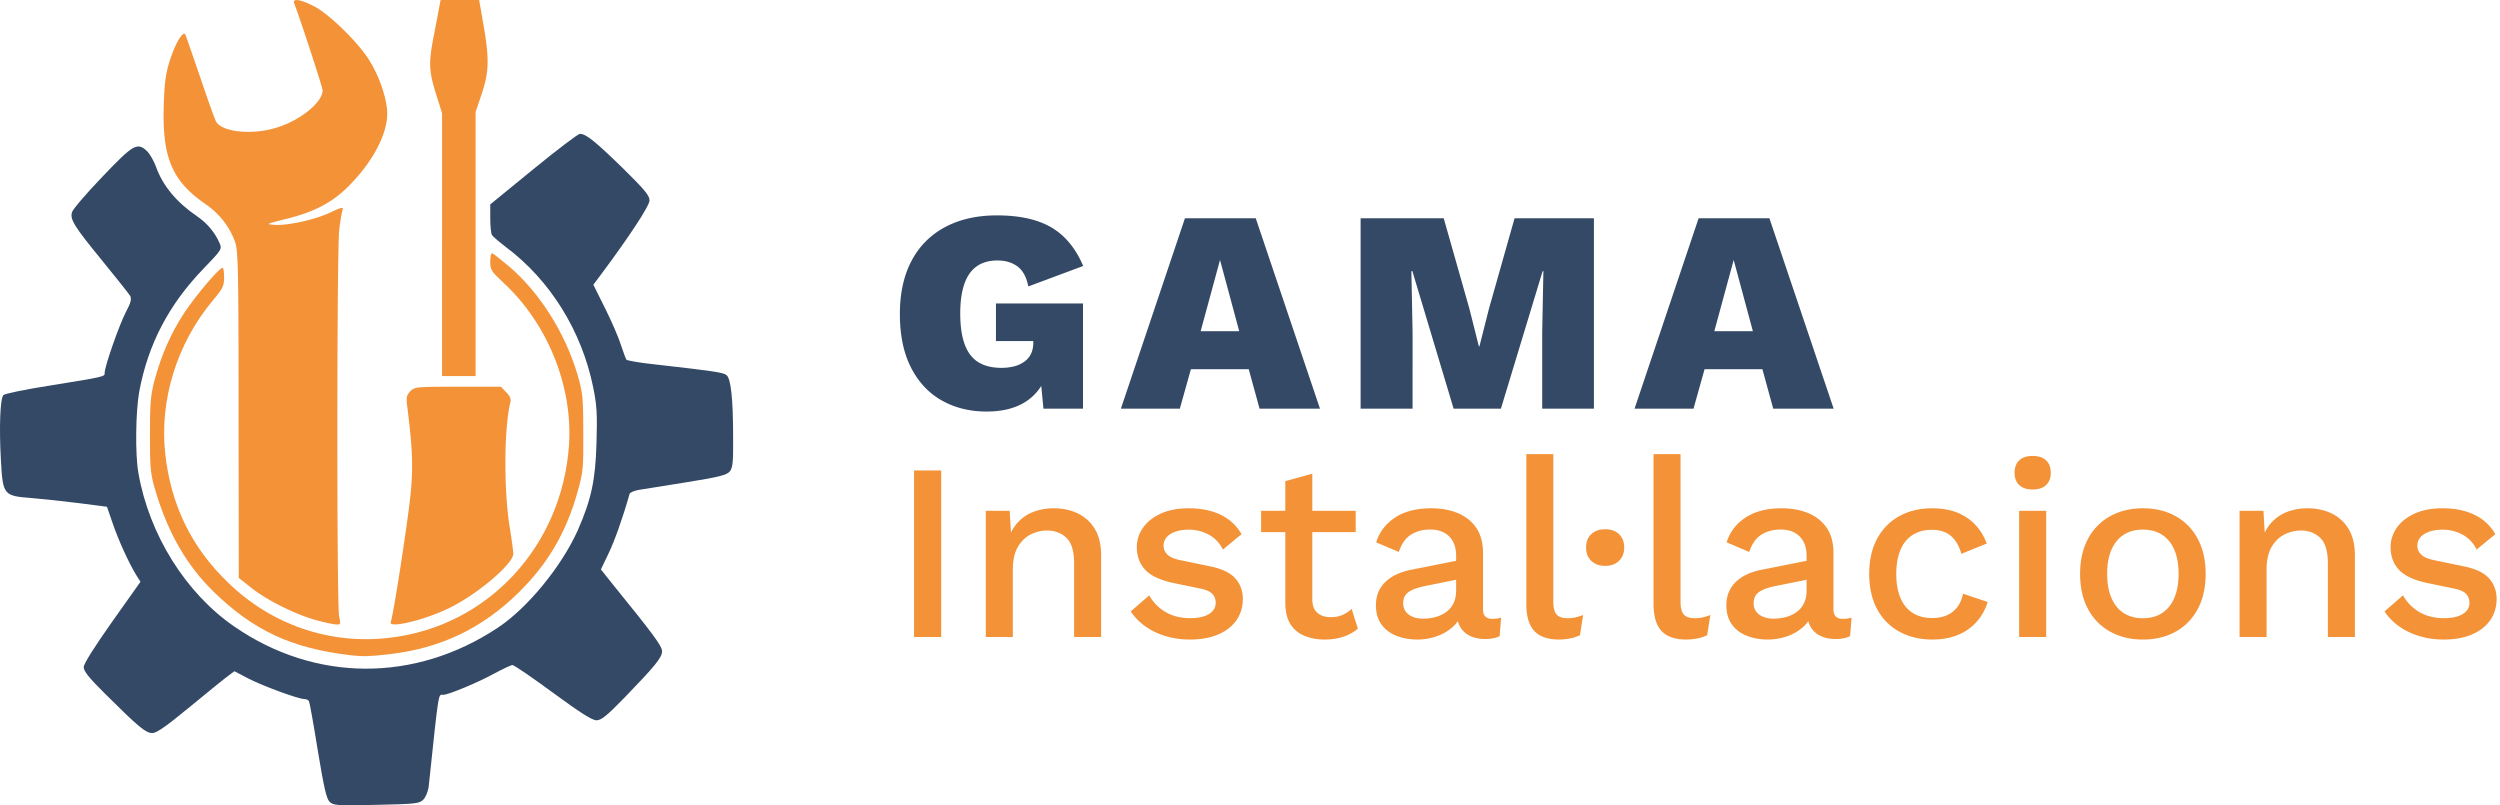
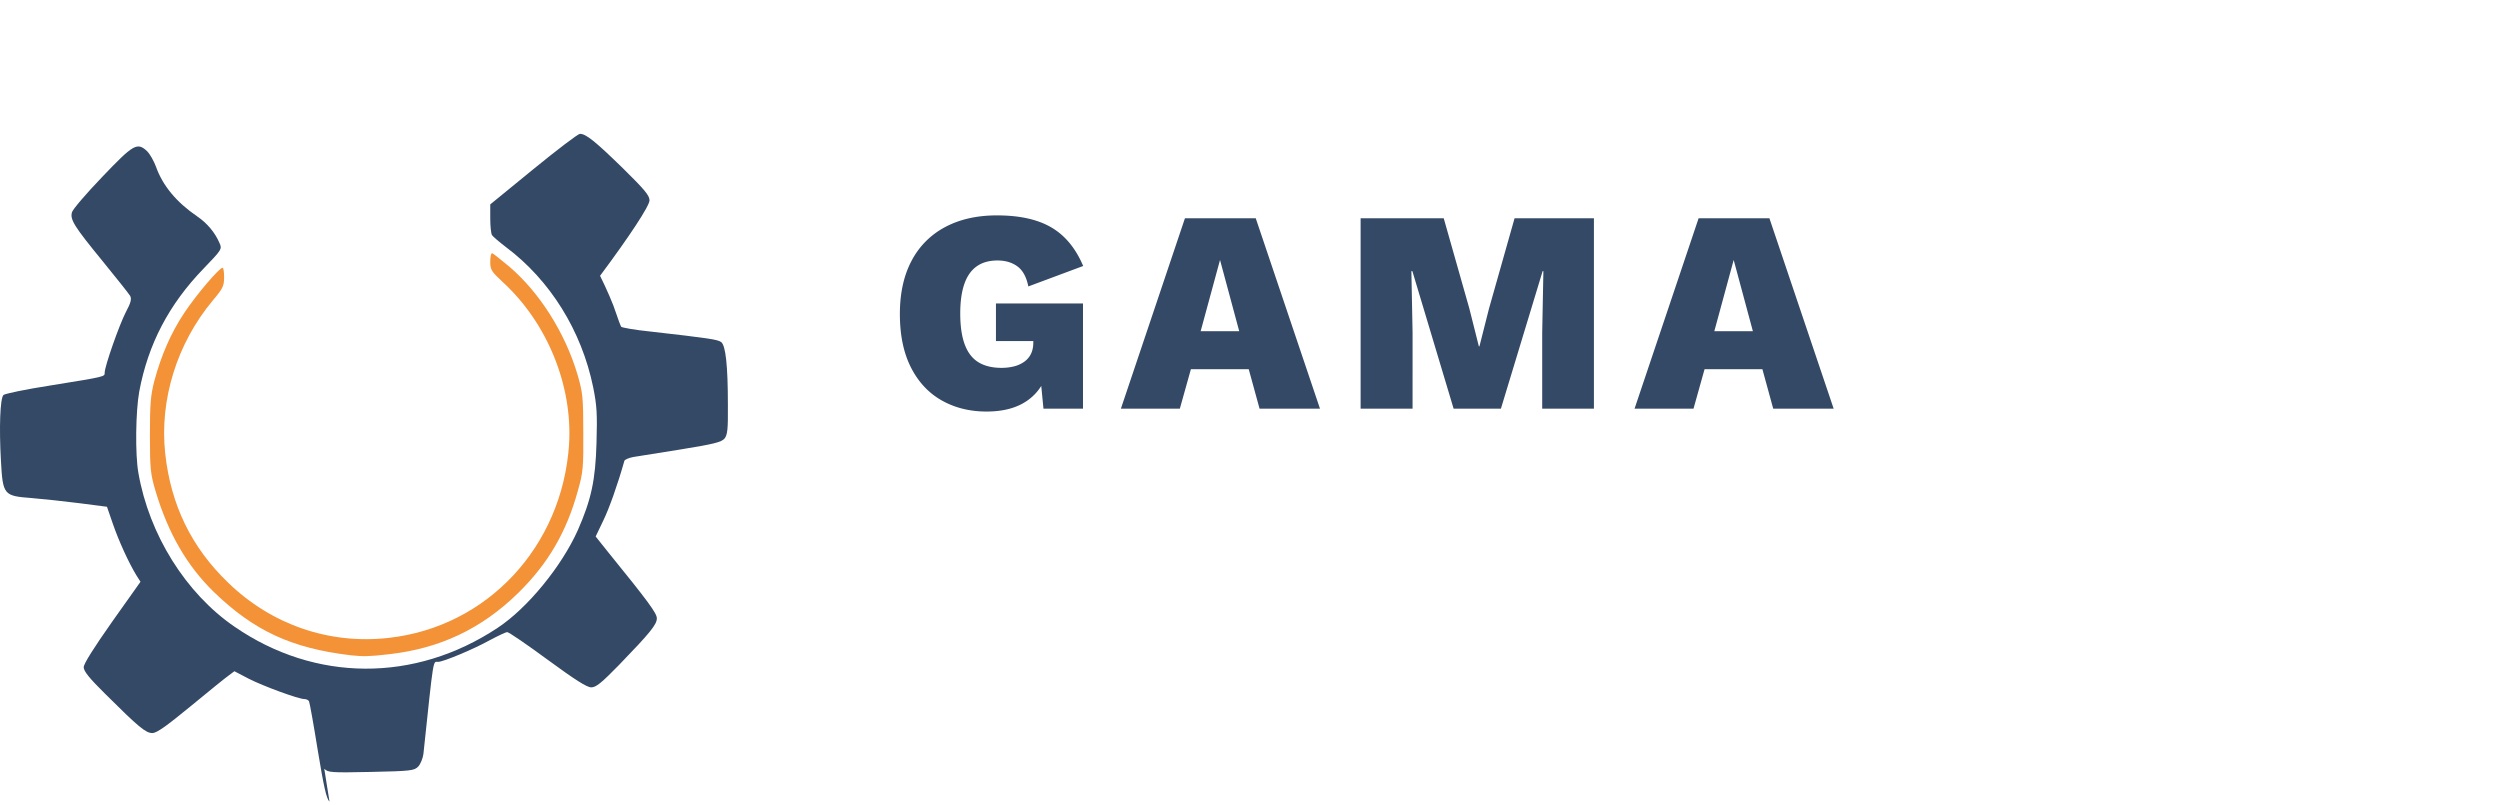
<svg xmlns="http://www.w3.org/2000/svg" width="208" height="67">
  <g fill-rule="nonzero" fill="none">
-     <path d="M27.416 66.7c-.261-.264-.47-1.201-.976-4.26-.349-2.174-.68-4.013-.732-4.101-.07-.106-.227-.177-.384-.177-.488 0-3.435-1.078-4.638-1.697l-1.185-.619-.471.354c-.262.177-1.691 1.343-3.173 2.563-2.023 1.662-2.825 2.228-3.174 2.228-.558 0-1.133-.478-3.923-3.253-1.342-1.326-1.796-1.892-1.796-2.228 0-.283.837-1.608 2.354-3.765l2.371-3.341-.348-.548c-.645-1.061-1.465-2.864-1.953-4.279L8.9 42.163l-2.32-.3c-1.272-.16-3.068-.354-3.957-.425-2.319-.177-2.389-.247-2.546-3.111-.156-2.74-.07-5.18.21-5.463.104-.106 1.865-.477 3.923-.795 4.603-.743 4.498-.725 4.498-1.061 0-.53 1.22-3.995 1.761-5.038.418-.778.488-1.079.366-1.344-.104-.177-1.133-1.467-2.284-2.882-2.389-2.916-2.737-3.482-2.563-4.083.052-.23 1.186-1.556 2.51-2.935 2.616-2.74 2.913-2.917 3.75-2.139.226.23.557.813.732 1.29.558 1.574 1.708 2.953 3.417 4.12.837.565 1.5 1.36 1.866 2.227.226.495.191.548-1.325 2.122-2.877 2.97-4.62 6.293-5.353 10.235-.297 1.627-.349 5.233-.07 6.771.89 5.127 3.94 10.006 7.986 12.782 6.712 4.631 15.011 4.667 21.898.106 2.494-1.644 5.336-5.127 6.678-8.132 1.116-2.546 1.465-4.155 1.552-7.248.07-2.422.035-3.094-.279-4.65-.959-4.685-3.574-8.892-7.253-11.65-.575-.442-1.099-.884-1.168-1.008-.07-.106-.14-.724-.14-1.379v-1.166l3.592-2.935c1.97-1.609 3.714-2.935 3.87-2.935.506 0 1.273.62 3.575 2.864 1.796 1.768 2.214 2.263 2.214 2.67 0 .46-1.674 3.005-4.115 6.276l-.558.742.994 1.998c.54 1.078 1.134 2.457 1.308 3.04.192.584.401 1.132.453 1.203.07.07 1.134.265 2.372.389 4.986.565 5.649.671 5.945.883.366.283.558 1.892.558 5.233.017 2.051-.035 2.475-.279 2.793-.262.301-.89.46-3.627.902-1.813.283-3.609.583-3.975.636-.366.071-.697.213-.732.319-.558 1.98-1.273 3.995-1.779 5.02l-.61 1.273 1.029 1.29c3.33 4.102 4.062 5.092 4.062 5.516 0 .513-.54 1.185-3.12 3.854-1.483 1.52-1.936 1.892-2.337 1.892-.366 0-1.36-.637-3.627-2.298-1.708-1.255-3.225-2.298-3.365-2.298-.122 0-.784.318-1.482.689-1.307.725-3.835 1.786-4.271 1.786-.436 0-.349-.549-1.22 7.672-.053.371-.245.849-.437 1.043-.33.336-.61.371-3.905.442-3.348.07-3.592.053-3.906-.265Z" fill="#344966" />
+     <path d="M27.416 66.7c-.261-.264-.47-1.201-.976-4.26-.349-2.174-.68-4.013-.732-4.101-.07-.106-.227-.177-.384-.177-.488 0-3.435-1.078-4.638-1.697l-1.185-.619-.471.354c-.262.177-1.691 1.343-3.173 2.563-2.023 1.662-2.825 2.228-3.174 2.228-.558 0-1.133-.478-3.923-3.253-1.342-1.326-1.796-1.892-1.796-2.228 0-.283.837-1.608 2.354-3.765l2.371-3.341-.348-.548c-.645-1.061-1.465-2.864-1.953-4.279L8.9 42.163l-2.32-.3c-1.272-.16-3.068-.354-3.957-.425-2.319-.177-2.389-.247-2.546-3.111-.156-2.74-.07-5.18.21-5.463.104-.106 1.865-.477 3.923-.795 4.603-.743 4.498-.725 4.498-1.061 0-.53 1.22-3.995 1.761-5.038.418-.778.488-1.079.366-1.344-.104-.177-1.133-1.467-2.284-2.882-2.389-2.916-2.737-3.482-2.563-4.083.052-.23 1.186-1.556 2.51-2.935 2.616-2.74 2.913-2.917 3.75-2.139.226.23.557.813.732 1.29.558 1.574 1.708 2.953 3.417 4.12.837.565 1.5 1.36 1.866 2.227.226.495.191.548-1.325 2.122-2.877 2.97-4.62 6.293-5.353 10.235-.297 1.627-.349 5.233-.07 6.771.89 5.127 3.94 10.006 7.986 12.782 6.712 4.631 15.011 4.667 21.898.106 2.494-1.644 5.336-5.127 6.678-8.132 1.116-2.546 1.465-4.155 1.552-7.248.07-2.422.035-3.094-.279-4.65-.959-4.685-3.574-8.892-7.253-11.65-.575-.442-1.099-.884-1.168-1.008-.07-.106-.14-.724-.14-1.379v-1.166l3.592-2.935c1.97-1.609 3.714-2.935 3.87-2.935.506 0 1.273.62 3.575 2.864 1.796 1.768 2.214 2.263 2.214 2.67 0 .46-1.674 3.005-4.115 6.276c.54 1.078 1.134 2.457 1.308 3.04.192.584.401 1.132.453 1.203.07.07 1.134.265 2.372.389 4.986.565 5.649.671 5.945.883.366.283.558 1.892.558 5.233.017 2.051-.035 2.475-.279 2.793-.262.301-.89.46-3.627.902-1.813.283-3.609.583-3.975.636-.366.071-.697.213-.732.319-.558 1.98-1.273 3.995-1.779 5.02l-.61 1.273 1.029 1.29c3.33 4.102 4.062 5.092 4.062 5.516 0 .513-.54 1.185-3.12 3.854-1.483 1.52-1.936 1.892-2.337 1.892-.366 0-1.36-.637-3.627-2.298-1.708-1.255-3.225-2.298-3.365-2.298-.122 0-.784.318-1.482.689-1.307.725-3.835 1.786-4.271 1.786-.436 0-.349-.549-1.22 7.672-.053.371-.245.849-.437 1.043-.33.336-.61.371-3.905.442-3.348.07-3.592.053-3.906-.265Z" fill="#344966" />
    <path d="M29.195 54.52c-4.935-.583-8.055-2.033-11.403-5.268-2.232-2.174-3.784-4.861-4.83-8.326-.436-1.468-.488-1.839-.488-4.685 0-2.634.052-3.306.366-4.544.576-2.139 1.378-3.995 2.51-5.692.96-1.45 2.895-3.73 3.174-3.73.07 0 .122.353.122.795 0 .725-.104.937-.941 1.927-2.982 3.571-4.446 8.274-3.958 12.746.47 4.279 2.18 7.797 5.23 10.731 3.627 3.518 8.44 5.162 13.374 4.597 8.212-.92 14.419-7.602 14.994-16.07.314-4.915-1.813-10.147-5.527-13.542-.942-.884-1.029-1.007-1.029-1.697 0-.424.07-.725.175-.69.087.036.714.531 1.412 1.114 2.51 2.14 4.655 5.516 5.684 9.016.418 1.45.47 1.857.47 4.774.018 2.934-.017 3.323-.453 4.861-.941 3.43-2.493 6.082-4.969 8.504-3.034 2.97-6.503 4.614-10.74 5.09-1.656.195-2.127.195-3.173.09Z" fill="#F39237" />
-     <path d="M26.318 51.603c-1.691-.46-4.185-1.697-5.44-2.722l-1.011-.796-.018-13.577c0-12.198-.035-13.647-.296-14.39-.453-1.255-1.29-2.333-2.441-3.129-2.807-1.927-3.627-3.89-3.487-8.256.07-2.068.174-2.687.575-3.907.419-1.255.994-2.21 1.203-1.98.035.036.576 1.609 1.22 3.483.628 1.874 1.239 3.57 1.343 3.765.471.902 3.017 1.167 5.091.513 1.97-.619 3.784-2.104 3.784-3.094 0-.247-1.883-5.993-2.354-7.212-.192-.478.506-.372 1.726.265 1.325.725 3.801 3.182 4.62 4.631.715 1.203 1.221 2.652 1.36 3.819.21 1.732-.94 4.137-2.998 6.276-1.447 1.52-3 2.351-5.51 2.952-1.534.39-1.587.407-.872.46 1.099.088 3.418-.424 4.708-1.043.907-.425 1.08-.46.976-.195-.052.16-.192.937-.279 1.715-.191 1.786-.209 31.238 0 32.14.14.6.122.654-.226.636-.192 0-.96-.16-1.674-.354ZM32.507 51.762c.245-.654 1.5-8.874 1.674-10.854.192-2.228.14-3.571-.296-7.071-.105-.778-.052-.973.261-1.291.35-.354.523-.371 3.94-.371h3.592l.436.46c.314.3.419.565.35.83-.541 2.192-.559 7.531-.018 10.643.14.884.261 1.768.261 1.962 0 .866-3.138 3.5-5.492 4.596-2.057.973-4.9 1.627-4.708 1.096ZM36.78 20.348V9.423l-.437-1.397c-.697-2.21-.715-2.74-.157-5.533L36.657 0h3.208l.401 2.316c.454 2.705.419 3.73-.244 5.657l-.453 1.344V31.29h-2.79V20.348ZM78.307 39.14V53h-2.258V39.14zM82.019 53V42.5h1.987l.159 2.73-.311-.284c.201-.615.487-1.12.858-1.511.37-.392.81-.681 1.32-.867a4.729 4.729 0 0 1 1.63-.278c.746 0 1.416.142 2.009.427a3.3 3.3 0 0 1 1.416 1.291c.351.577.526 1.307.526 2.189V53h-2.246v-6.105c0-1.034-.215-1.752-.646-2.154-.43-.402-.966-.603-1.609-.603-.453 0-.9.107-1.34.321-.44.214-.8.56-1.083 1.04-.282.479-.423 1.12-.423 1.923V53h-2.247ZM98.996 53.21c-1.042 0-1.997-.204-2.865-.611-.867-.408-1.552-.984-2.054-1.729l1.538-1.337c.32.577.77 1.038 1.35 1.382.578.345 1.27.517 2.077.517.65 0 1.162-.114 1.54-.341.376-.228.565-.546.565-.955 0-.26-.087-.494-.26-.699-.172-.205-.507-.36-1.006-.466l-2.202-.455c-1.115-.23-1.91-.595-2.383-1.095-.475-.5-.712-1.134-.712-1.901 0-.574.168-1.106.504-1.595.336-.49.826-.884 1.472-1.185.645-.3 1.427-.45 2.346-.45 1.043 0 1.936.185 2.68.554a3.93 3.93 0 0 1 1.71 1.598l-1.556 1.282a2.706 2.706 0 0 0-1.18-1.245 3.398 3.398 0 0 0-1.614-.41c-.451 0-.837.056-1.157.17-.32.113-.564.269-.73.468a1.059 1.059 0 0 0-.249.7c0 .268.102.508.306.721.203.213.578.375 1.126.487l2.396.496c1.006.203 1.719.54 2.138 1.01.418.472.627 1.043.627 1.714 0 .664-.176 1.252-.53 1.762-.353.51-.86.906-1.52 1.19-.66.282-1.445.423-2.357.423ZM109.184 39.412v10.44c0 .511.14.888.417 1.131.278.243.645.365 1.102.365.383 0 .714-.061.993-.184.28-.122.533-.29.76-.503l.52 1.646a3.587 3.587 0 0 1-1.195.662c-.47.16-.988.241-1.555.241a4.46 4.46 0 0 1-1.667-.299c-.498-.199-.89-.517-1.176-.954-.285-.437-.434-1.012-.445-1.727V40.033l2.246-.621Zm3.61 3.088v1.774h-7.87V42.5h7.87ZM121.151 46.257c0-.698-.192-1.239-.575-1.623-.384-.384-.91-.576-1.581-.576-.629 0-1.169.146-1.62.438-.45.292-.782.768-.993 1.428l-1.882-.8c.26-.85.78-1.535 1.559-2.055.779-.52 1.785-.779 3.018-.779.835 0 1.577.136 2.227.408.649.273 1.159.683 1.529 1.231.37.548.555 1.245.555 2.091v4.694c0 .518.26.776.778.776.253 0 .496-.035.728-.105l-.124 1.542c-.32.16-.727.24-1.222.24-.445 0-.846-.08-1.201-.241a1.857 1.857 0 0 1-.836-.733c-.202-.329-.303-.74-.303-1.237v-.15l.46-.007c-.128.54-.388.988-.781 1.344-.393.356-.85.623-1.37.8a4.85 4.85 0 0 1-1.576.267c-.662 0-1.256-.107-1.781-.32-.526-.213-.937-.532-1.236-.955-.298-.424-.448-.948-.448-1.571 0-.784.258-1.428.773-1.933.515-.504 1.241-.847 2.18-1.03l4.058-.808-.01 1.575-2.973.603c-.587.12-1.026.285-1.32.494-.292.209-.438.517-.438.925 0 .395.151.707.454.937.304.23.707.345 1.211.345.353 0 .693-.045 1.021-.133.328-.089.623-.226.883-.414.261-.187.466-.43.614-.729.148-.3.222-.656.222-1.071v-2.868ZM129.237 37.784V50.06c0 .512.092.868.275 1.07.184.202.482.303.896.303a3 3 0 0 0 .642-.058c.17-.038.392-.105.665-.202l-.261 1.674a3.285 3.285 0 0 1-.81.268 4.651 4.651 0 0 1-.933.094c-.935 0-1.622-.24-2.062-.72-.44-.479-.659-1.228-.659-2.245V37.784h2.247ZM133.559 44.033c.476 0 .857.136 1.144.41.287.273.431.64.431 1.102 0 .462-.144.833-.43 1.113-.288.28-.669.42-1.145.42-.49 0-.879-.14-1.166-.42-.287-.28-.43-.651-.43-1.113 0-.462.143-.83.43-1.102.287-.273.676-.41 1.166-.41ZM139.821 37.784V50.06c0 .512.092.868.275 1.07.184.202.482.303.896.303a3 3 0 0 0 .642-.058c.17-.038.392-.105.665-.202l-.261 1.674a3.285 3.285 0 0 1-.81.268 4.651 4.651 0 0 1-.933.094c-.935 0-1.622-.24-2.062-.72-.44-.479-.659-1.228-.659-2.245V37.784h2.247ZM150.308 46.257c0-.698-.192-1.239-.575-1.623-.384-.384-.91-.576-1.581-.576-.629 0-1.169.146-1.62.438-.45.292-.782.768-.993 1.428l-1.882-.8c.26-.85.78-1.535 1.559-2.055.779-.52 1.785-.779 3.018-.779.835 0 1.577.136 2.227.408.649.273 1.159.683 1.529 1.231.37.548.555 1.245.555 2.091v4.694c0 .518.26.776.778.776.253 0 .496-.035.728-.105l-.124 1.542c-.32.16-.727.24-1.222.24-.445 0-.846-.08-1.201-.241a1.857 1.857 0 0 1-.836-.733c-.202-.329-.303-.74-.303-1.237v-.15l.46-.007c-.128.54-.388.988-.781 1.344-.393.356-.85.623-1.37.8a4.85 4.85 0 0 1-1.576.267c-.662 0-1.256-.107-1.781-.32-.526-.213-.937-.532-1.236-.955-.298-.424-.448-.948-.448-1.571 0-.784.258-1.428.773-1.933.515-.504 1.241-.847 2.18-1.03l4.058-.808-.01 1.575-2.973.603c-.587.12-1.026.285-1.32.494-.292.209-.438.517-.438.925 0 .395.151.707.454.937.304.23.707.345 1.211.345.353 0 .693-.045 1.021-.133.328-.089.623-.226.883-.414.261-.187.466-.43.614-.729.148-.3.222-.656.222-1.071v-2.868ZM160.733 42.29c.829 0 1.543.124 2.143.372.6.248 1.1.593 1.502 1.036.403.442.708.95.918 1.525l-2.11.854c-.184-.652-.474-1.147-.871-1.487-.397-.34-.923-.509-1.578-.509-.625 0-1.16.141-1.604.424-.445.282-.783.697-1.015 1.244-.232.547-.348 1.218-.348 2.012 0 .786.118 1.453.355 2.002.237.55.579.963 1.025 1.24.446.277.976.416 1.59.416.486 0 .904-.079 1.253-.235a2.17 2.17 0 0 0 .864-.688c.227-.302.381-.669.464-1.1l2.053.69a4.437 4.437 0 0 1-.922 1.653 4.2 4.2 0 0 1-1.55 1.086c-.615.257-1.323.385-2.123.385-1.03 0-1.944-.216-2.739-.649a4.552 4.552 0 0 1-1.857-1.876c-.443-.818-.664-1.796-.664-2.935s.221-2.117.664-2.935a4.568 4.568 0 0 1 1.848-1.876c.789-.433 1.69-.649 2.702-.649ZM169.118 40.726c-.48 0-.852-.123-1.113-.367-.262-.245-.392-.588-.392-1.029 0-.444.13-.787.392-1.03.261-.244.632-.366 1.113-.366.482 0 .853.122 1.114.365.262.244.392.587.392 1.031 0 .441-.13.784-.392 1.029-.261.244-.632.367-1.114.367Zm1.124 1.774V53h-2.247V42.5h2.247ZM178.287 42.29c1.027 0 1.932.216 2.715.649a4.594 4.594 0 0 1 1.84 1.876c.445.818.667 1.796.667 2.935 0 1.137-.222 2.114-.666 2.933a4.591 4.591 0 0 1-1.841 1.878c-.783.433-1.688.649-2.715.649-1.013 0-1.914-.216-2.704-.649a4.573 4.573 0 0 1-1.852-1.878c-.444-.819-.666-1.796-.666-2.933 0-1.139.222-2.117.666-2.935a4.576 4.576 0 0 1 1.852-1.876c.79-.433 1.691-.649 2.704-.649Zm0 1.774c-.623 0-1.155.143-1.596.428-.441.286-.78.701-1.018 1.247-.238.546-.357 1.216-.357 2.011 0 .783.119 1.45.357 2 .237.55.577.97 1.018 1.256.44.286.973.43 1.596.43.626 0 1.159-.144 1.598-.43.44-.287.779-.705 1.017-1.256.237-.55.356-1.217.356-2 0-.795-.119-1.465-.356-2.01-.238-.547-.577-.962-1.017-1.248-.44-.285-.972-.428-1.598-.428ZM186.332 53V42.5h1.988l.158 2.73-.31-.284c.2-.615.487-1.12.857-1.511.37-.392.81-.681 1.32-.867a4.729 4.729 0 0 1 1.63-.278c.747 0 1.416.142 2.01.427a3.3 3.3 0 0 1 1.416 1.291c.35.577.526 1.307.526 2.189V53h-2.247v-6.105c0-1.034-.215-1.752-.645-2.154-.43-.402-.967-.603-1.609-.603-.454 0-.9.107-1.34.321-.44.214-.8.56-1.083 1.04-.283.479-.424 1.12-.424 1.923V53h-2.247ZM203.31 53.21c-1.043 0-1.997-.204-2.865-.611-.868-.408-1.553-.984-2.054-1.729l1.537-1.337c.321.577.771 1.038 1.35 1.382.578.345 1.27.517 2.077.517.65 0 1.163-.114 1.54-.341.377-.228.565-.546.565-.955 0-.26-.086-.494-.259-.699-.172-.205-.508-.36-1.006-.466l-2.202-.455c-1.115-.23-1.91-.595-2.384-1.095s-.711-1.134-.711-1.901c0-.574.168-1.106.503-1.595.336-.49.827-.884 1.472-1.185.645-.3 1.428-.45 2.347-.45 1.042 0 1.935.185 2.68.554a3.93 3.93 0 0 1 1.71 1.598l-1.557 1.282a2.706 2.706 0 0 0-1.18-1.245 3.398 3.398 0 0 0-1.614-.41c-.45 0-.836.056-1.157.17-.32.113-.564.269-.73.468a1.059 1.059 0 0 0-.248.7c0 .268.102.508.305.721.204.213.579.375 1.126.487l2.396.496c1.007.203 1.72.54 2.138 1.01.419.472.628 1.043.628 1.714 0 .664-.177 1.252-.53 1.762-.353.51-.86.906-1.52 1.19-.66.282-1.446.423-2.358.423Z" fill="#F39237" />
    <path d="M82.078 34.24c-1.387 0-2.625-.306-3.715-.918-1.089-.612-1.944-1.523-2.563-2.732-.62-1.21-.93-2.7-.93-4.471 0-1.719.323-3.19.968-4.412a6.63 6.63 0 0 1 2.789-2.81c1.214-.651 2.655-.977 4.322-.977 1.88 0 3.39.335 4.53 1.005 1.14.67 2.021 1.738 2.642 3.205l-4.563 1.701c-.157-.782-.459-1.337-.906-1.666-.448-.329-1.002-.493-1.664-.493-.695 0-1.272.164-1.732.492-.46.329-.801.82-1.026 1.472-.225.653-.337 1.467-.337 2.444 0 1.055.126 1.918.378 2.59.251.672.632 1.163 1.14 1.472.509.309 1.146.463 1.91.463a4.19 4.19 0 0 0 1.056-.125 2.52 2.52 0 0 0 .843-.385c.242-.173.428-.392.557-.657.13-.265.194-.579.194-.941v-.123h-3.108v-3.127h7.242V34h-3.289l-.389-4.006.78.775c-.3 1.109-.88 1.965-1.744 2.567-.864.603-1.992.904-3.385.904ZM109.822 34h-5.027l-.9-3.28h-4.813L98.163 34h-4.905l5.329-15.84h5.891L109.822 34Zm-9.927-6.446h3.207l-1.596-5.926-1.611 5.926ZM132.614 18.16V34h-4.303v-6.329l.099-5.113h-.063L124.876 34h-3.935l-3.432-11.442h-.082l.099 5.113V34h-4.323V18.16h6.915l2.133 7.516.79 3.14h.048l.794-3.136 2.129-7.52zM152.559 34h-5.027l-.9-3.28h-4.813L140.9 34h-4.905l5.329-15.84h5.891L152.56 34Zm-9.927-6.446h3.207l-1.596-5.926-1.611 5.926Z" fill="#344966" />
  </g>
</svg>